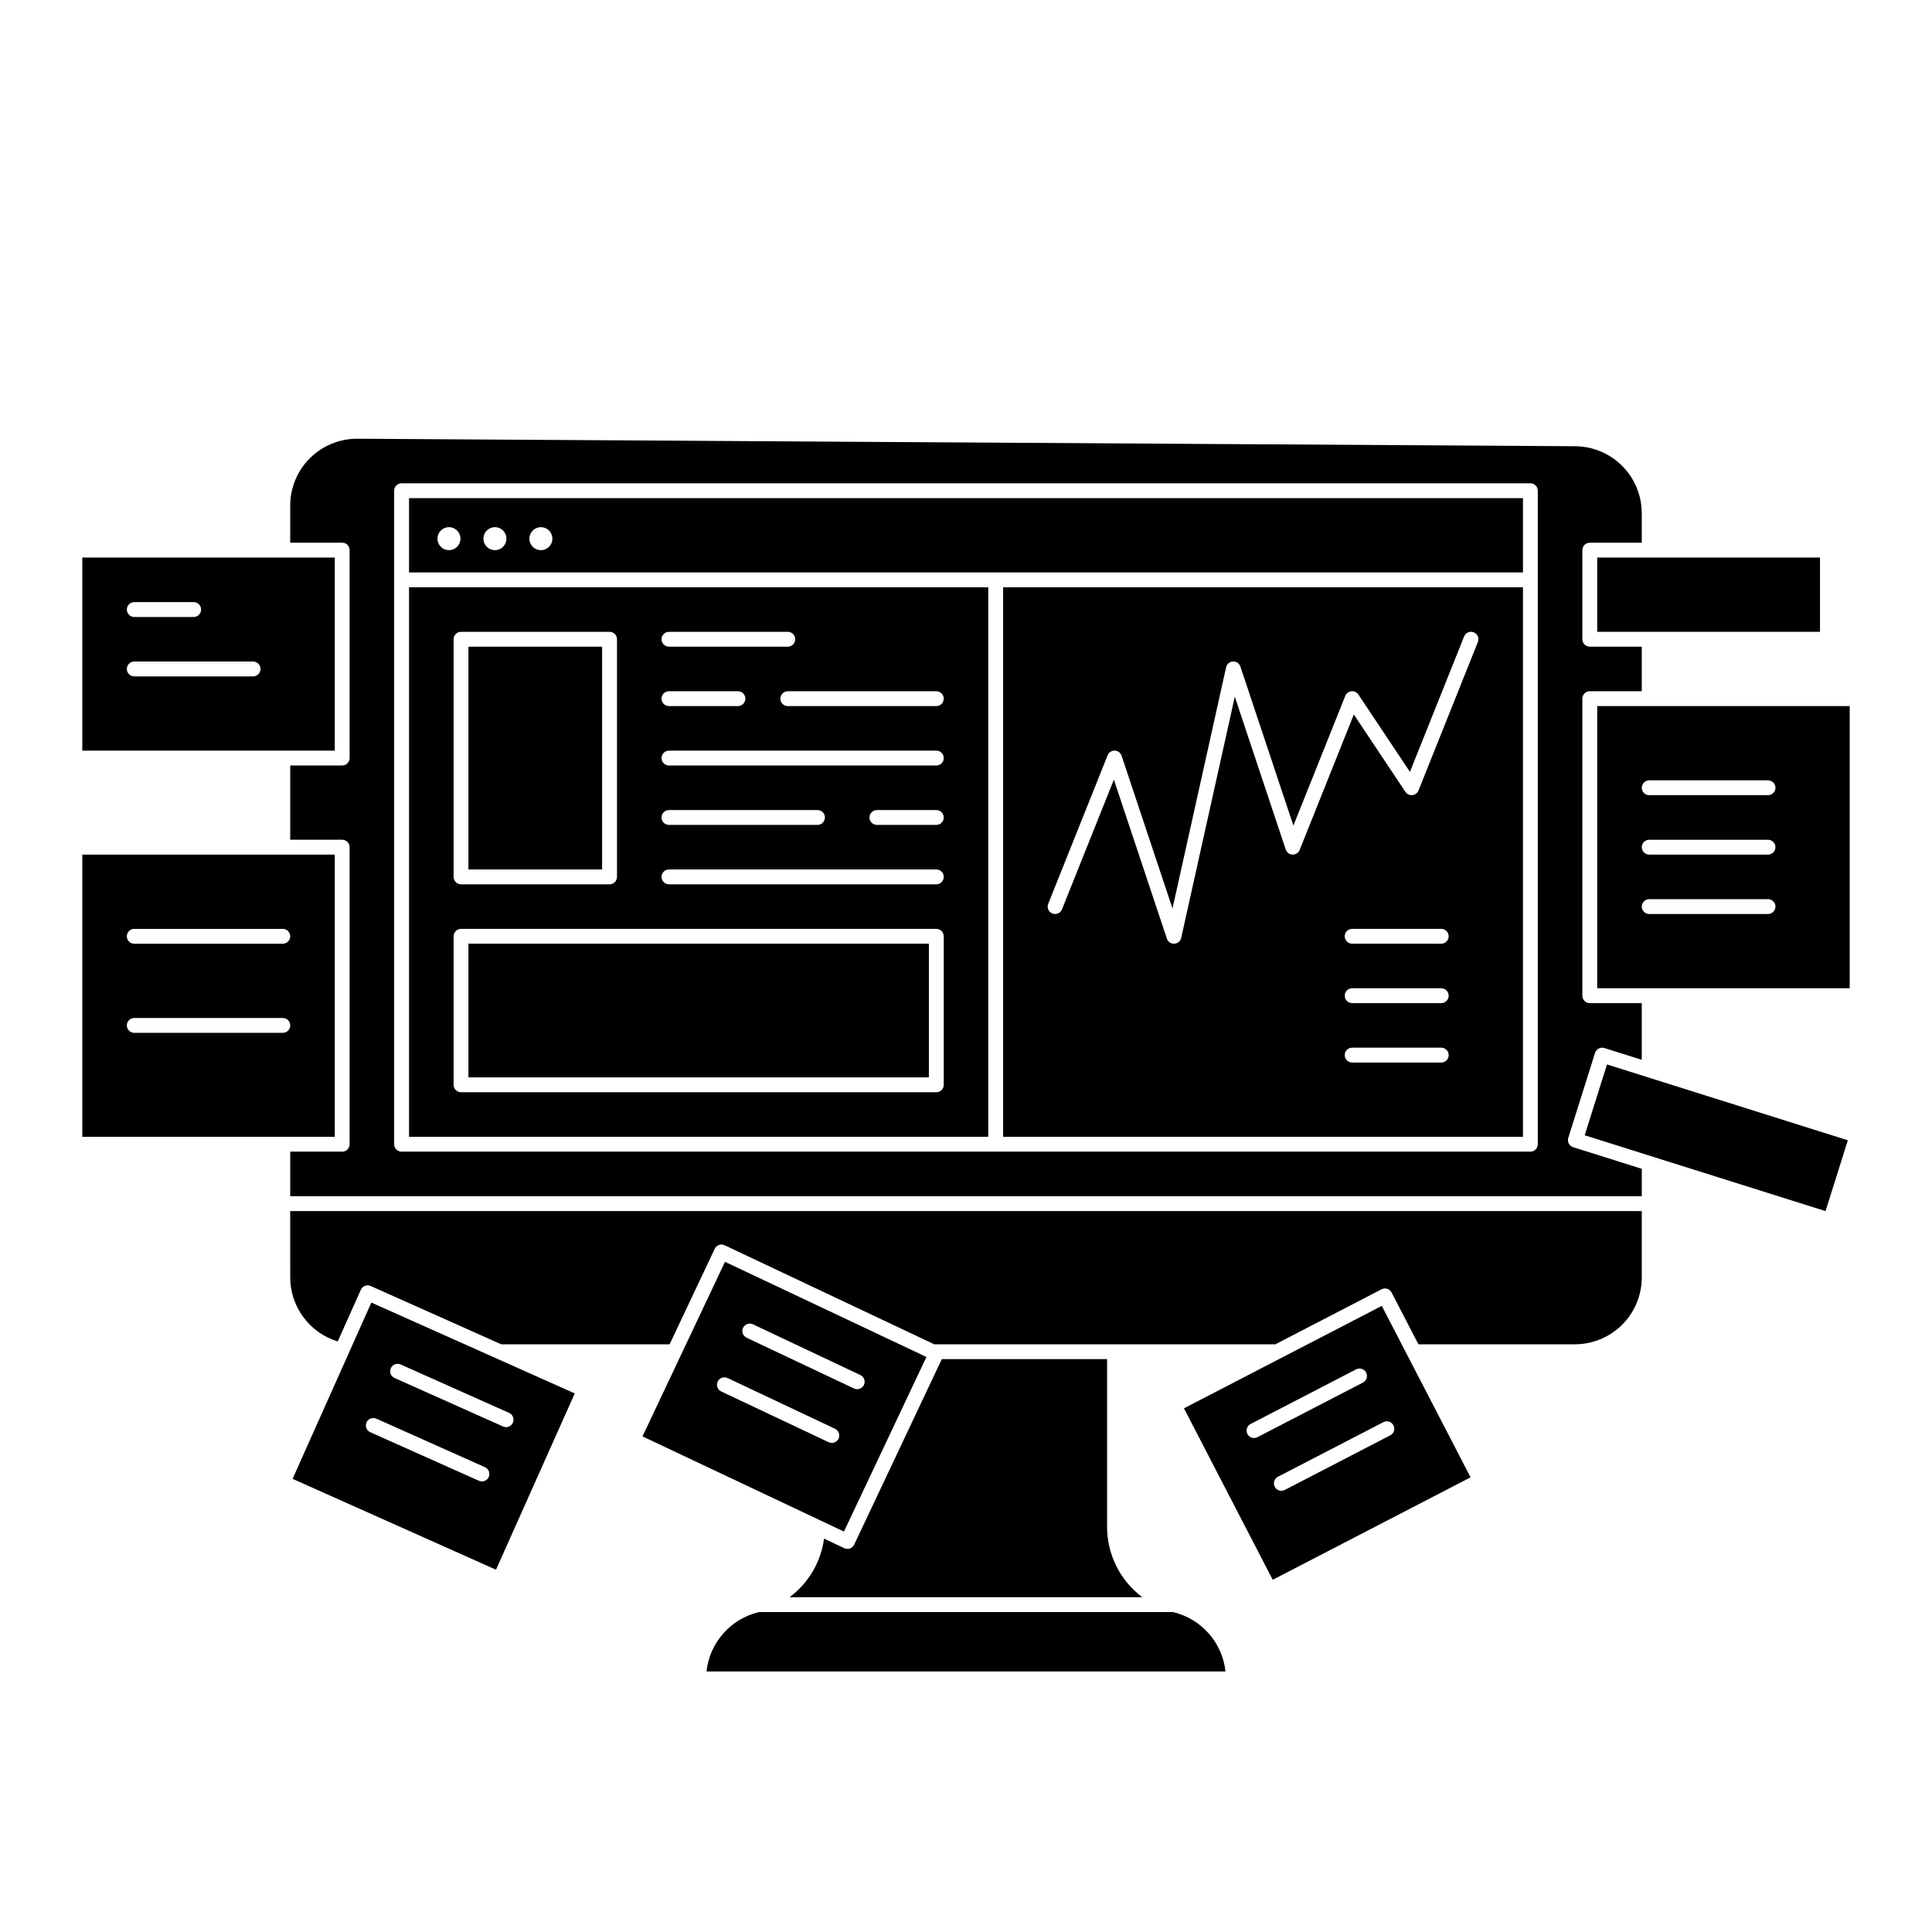
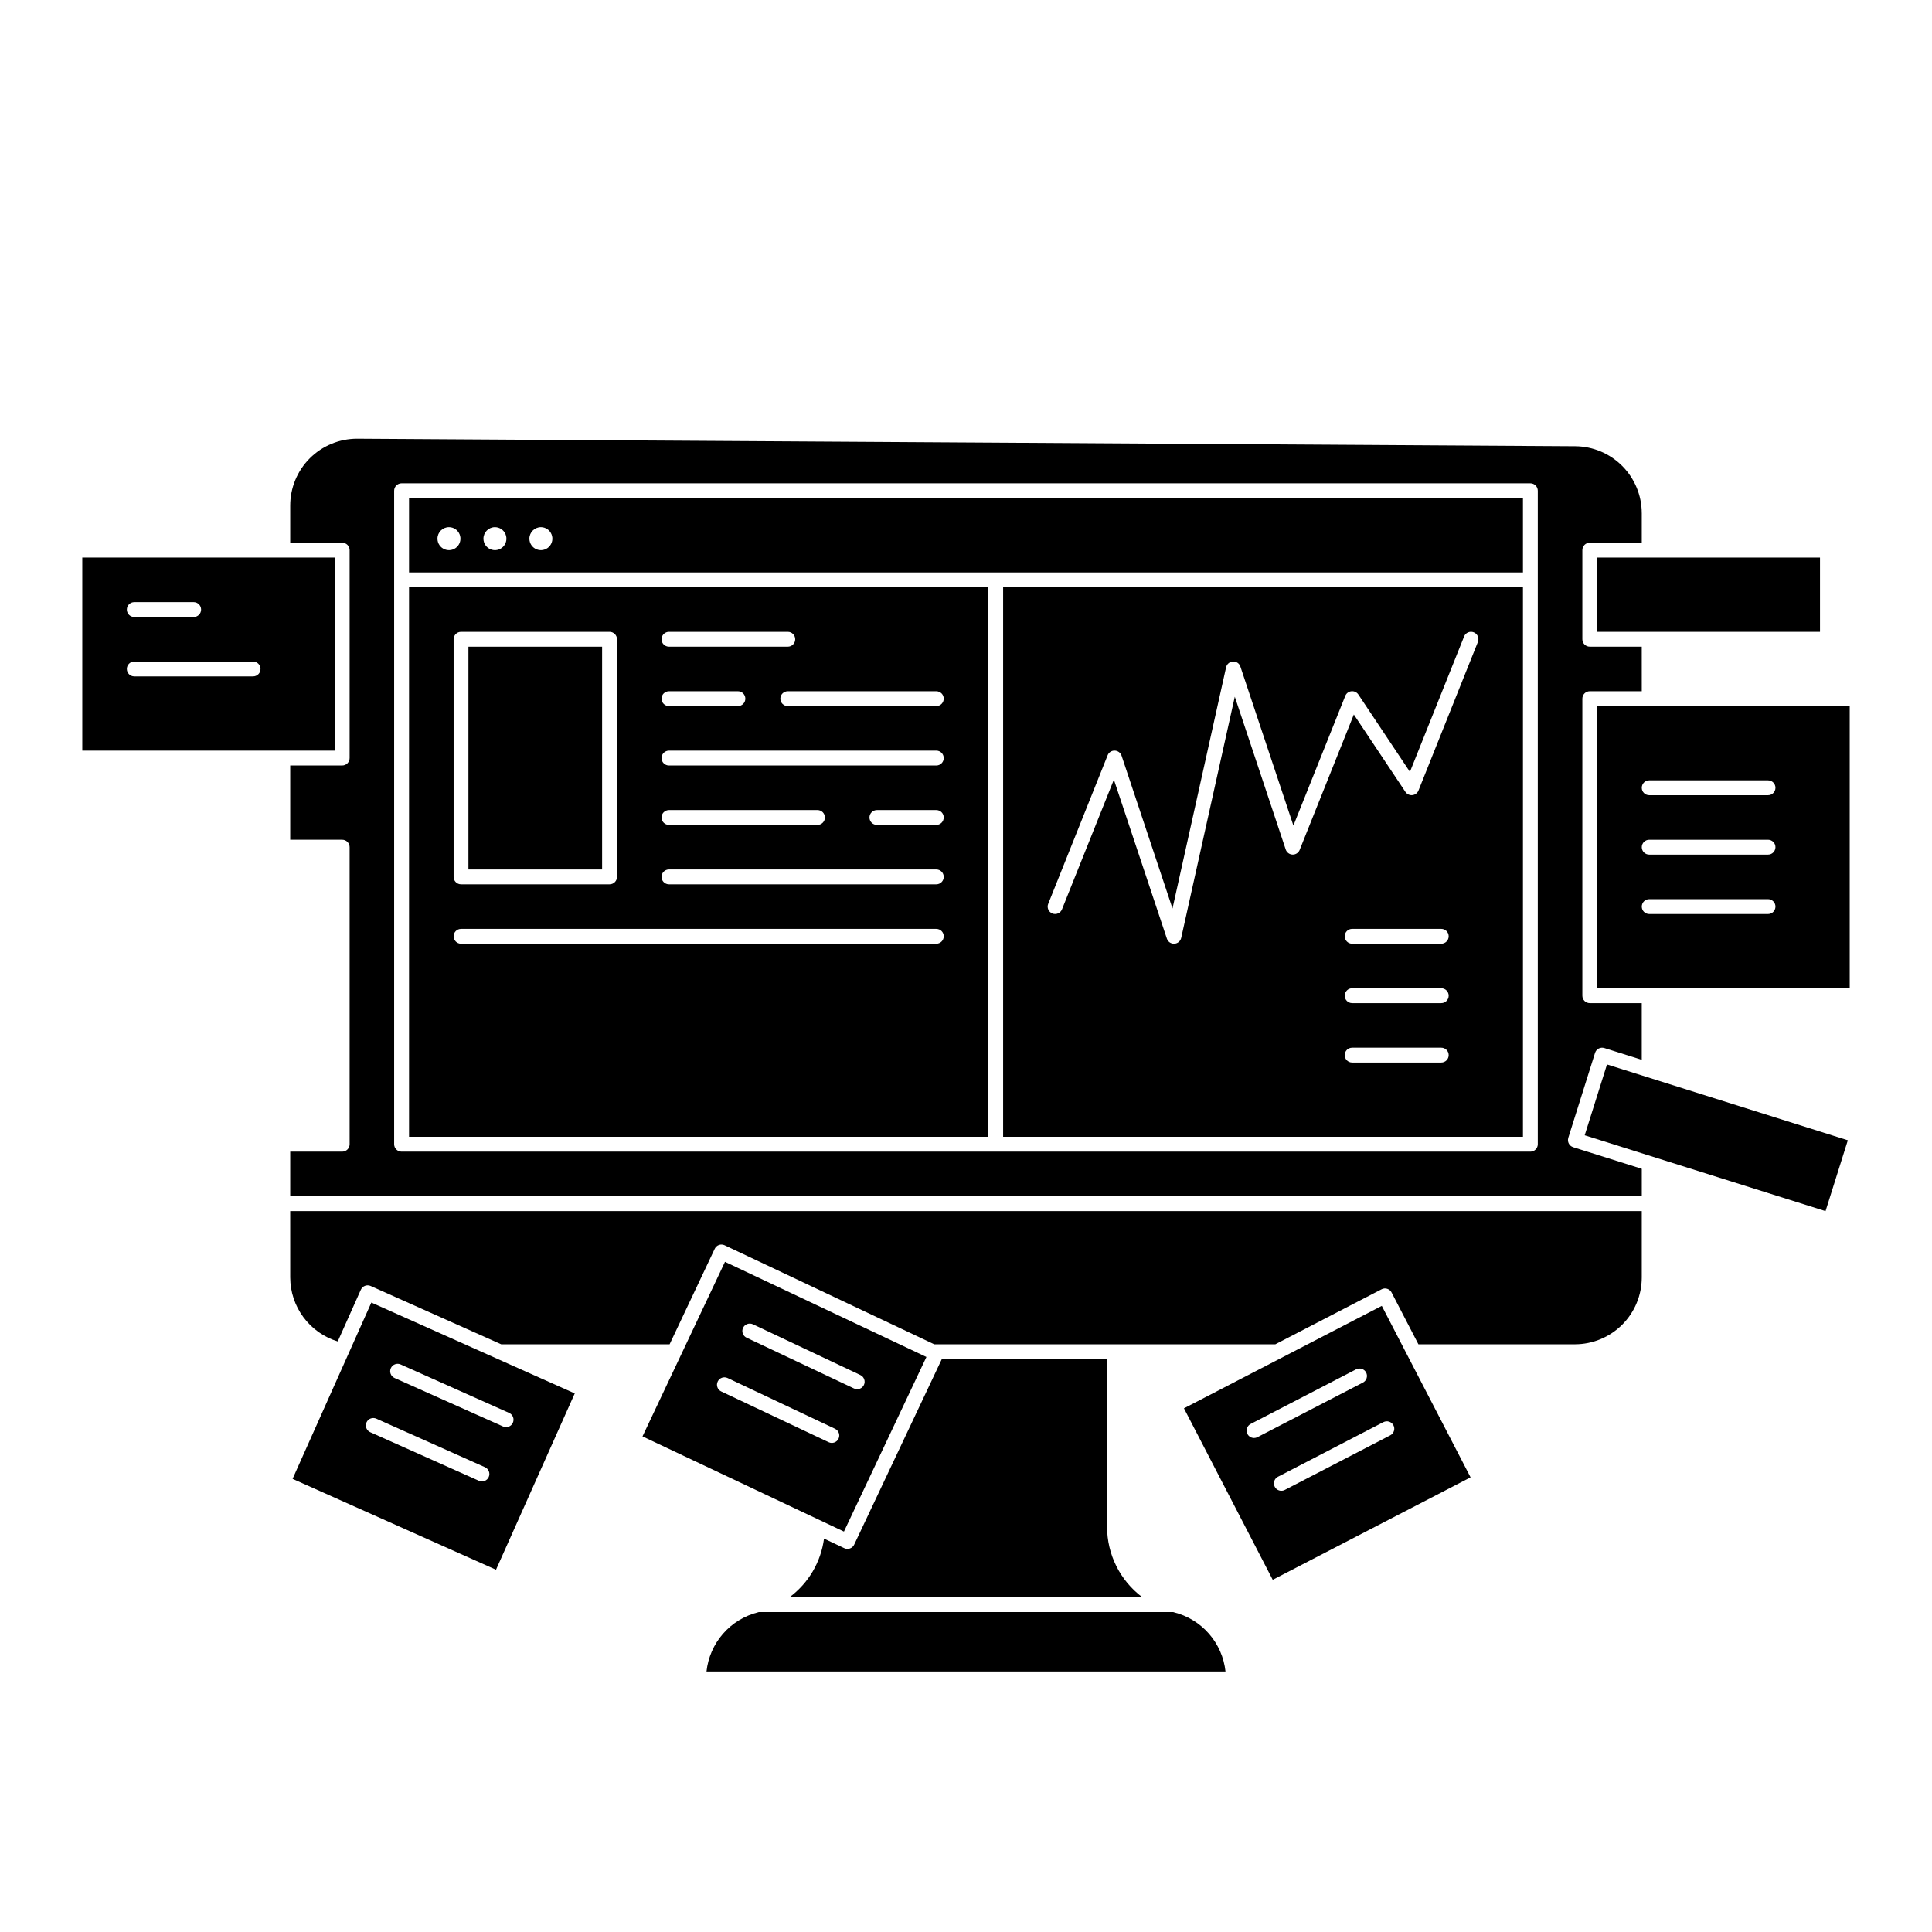
<svg xmlns="http://www.w3.org/2000/svg" fill="#000000" width="800px" height="800px" version="1.1" viewBox="144 144 512 512">
  <g>
-     <path d="m268.14 394.09h122.02v35.426h-122.02z" />
    <path d="m409.84 445.26h137.76v-145.63h-137.76zm116.11-19.68h-23.617c-1.09 0-1.969-0.879-1.969-1.969 0-1.086 0.879-1.965 1.969-1.965h23.617-0.004c1.09 0 1.969 0.879 1.969 1.965 0 1.09-0.879 1.969-1.969 1.969zm0-15.742h-23.617c-1.09 0-1.969-0.883-1.969-1.969 0-1.086 0.879-1.969 1.969-1.969h23.617-0.004c1.09 0 1.969 0.883 1.969 1.969 0 1.086-0.879 1.969-1.969 1.969zm0-15.742-23.617-0.004c-1.09 0-1.969-0.879-1.969-1.969 0-1.086 0.879-1.965 1.969-1.965h23.617-0.004c1.09 0 1.969 0.879 1.969 1.965 0 1.09-0.879 1.969-1.969 1.969zm-104.16-10.574 15.742-39.359c0.301-0.773 1.059-1.27 1.887-1.238 0.824 0.023 1.547 0.562 1.809 1.344l13.496 40.492 14.203-63.914v0.004c0.191-0.867 0.938-1.496 1.824-1.543 0.883-0.055 1.695 0.5 1.965 1.344l14.047 42.137 13.75-34.371c0.27-0.68 0.895-1.152 1.621-1.227 0.727-0.078 1.438 0.258 1.844 0.863l13.668 20.504 14.355-35.887c0.402-1.008 1.547-1.5 2.559-1.098 1.008 0.406 1.5 1.551 1.094 2.559l-15.742 39.359v0.004c-0.273 0.676-0.898 1.148-1.625 1.223-0.727 0.078-1.434-0.258-1.84-0.863l-13.668-20.504-14.355 35.887c-0.309 0.766-1.059 1.262-1.887 1.234-0.824-0.023-1.547-0.559-1.809-1.344l-13.496-40.492-14.203 63.914c-0.191 0.867-0.938 1.5-1.828 1.543h-0.098c-0.848 0-1.602-0.539-1.867-1.344l-14.047-42.137-13.75 34.371c-0.402 1.012-1.547 1.5-2.559 1.098-1.008-0.402-1.5-1.551-1.094-2.559z" />
    <path d="m220.91 482.54c0.012 3.805 1.238 7.5 3.508 10.551 2.266 3.055 5.449 5.297 9.086 6.406l6.121-13.703h0.004c0.441-0.992 1.605-1.438 2.598-0.996l34.594 15.453h44.633l11.957-25.309c0.223-0.469 0.625-0.836 1.117-1.012 0.488-0.176 1.031-0.148 1.504 0.074l55.559 26.25h90.387l28.148-14.574v-0.004c0.465-0.242 1.008-0.289 1.504-0.129 0.5 0.156 0.914 0.508 1.152 0.973l7.113 13.734h41.48c4.695-0.008 9.199-1.875 12.52-5.195 3.32-3.32 5.188-7.82 5.191-12.52v-17.594h-358.18z" />
-     <path d="m252.4 445.26h153.5v-145.63h-153.5zm141.7-116.11c0 0.523-0.207 1.023-0.574 1.395-0.371 0.367-0.871 0.574-1.395 0.574h-39.359c-1.086 0-1.969-0.879-1.969-1.969 0-1.086 0.883-1.965 1.969-1.965h39.359c0.523 0 1.023 0.207 1.395 0.574 0.367 0.371 0.574 0.871 0.574 1.391zm-72.816-17.711h31.488c1.086 0 1.969 0.883 1.969 1.969s-0.883 1.969-1.969 1.969h-31.488c-1.086 0-1.969-0.883-1.969-1.969s0.883-1.969 1.969-1.969zm0 15.742h18.27v0.004c1.086 0 1.969 0.879 1.969 1.965 0 1.09-0.883 1.969-1.969 1.969h-18.27c-1.086 0-1.969-0.879-1.969-1.969 0-1.086 0.883-1.965 1.969-1.965zm0 15.742h70.848v0.004c1.09 0 1.969 0.883 1.969 1.969 0 1.086-0.879 1.969-1.969 1.969h-70.848c-1.086 0-1.969-0.883-1.969-1.969 0-1.086 0.883-1.969 1.969-1.969zm72.816 17.711v0.004c0 0.523-0.207 1.023-0.574 1.395-0.371 0.367-0.871 0.574-1.395 0.574h-15.742c-1.086 0-1.969-0.879-1.969-1.969 0-1.086 0.883-1.965 1.969-1.965h15.742c0.523 0 1.023 0.207 1.395 0.574 0.367 0.371 0.574 0.871 0.574 1.391zm-72.816-1.969h39.359v0.008c1.09 0 1.969 0.879 1.969 1.965 0 1.09-0.879 1.969-1.969 1.969h-39.359c-1.086 0-1.969-0.879-1.969-1.969 0-1.086 0.883-1.965 1.969-1.965zm0 15.742h70.848v0.008c1.09 0 1.969 0.883 1.969 1.969 0 1.086-0.879 1.969-1.969 1.969h-70.848c-1.086 0-1.969-0.883-1.969-1.969 0-1.086 0.883-1.969 1.969-1.969zm-57.07-61.008v0.008c0-1.086 0.879-1.969 1.969-1.969h39.359c0.52 0 1.023 0.207 1.391 0.578 0.367 0.367 0.578 0.867 0.578 1.391v62.977c0 0.523-0.211 1.023-0.578 1.391-0.367 0.371-0.871 0.578-1.391 0.578h-39.359c-1.09 0-1.969-0.883-1.969-1.969zm0 78.719v0.008c0-1.086 0.879-1.965 1.969-1.965h125.95c0.523 0 1.023 0.207 1.395 0.574 0.367 0.371 0.574 0.871 0.574 1.391v39.363c0 0.52-0.207 1.02-0.574 1.391-0.371 0.367-0.871 0.574-1.395 0.574h-125.95c-1.09 0-1.969-0.879-1.969-1.965z" />
+     <path d="m252.4 445.26h153.5v-145.63h-153.5zm141.7-116.11c0 0.523-0.207 1.023-0.574 1.395-0.371 0.367-0.871 0.574-1.395 0.574h-39.359c-1.086 0-1.969-0.879-1.969-1.969 0-1.086 0.883-1.965 1.969-1.965h39.359c0.523 0 1.023 0.207 1.395 0.574 0.367 0.371 0.574 0.871 0.574 1.391zm-72.816-17.711h31.488c1.086 0 1.969 0.883 1.969 1.969s-0.883 1.969-1.969 1.969h-31.488c-1.086 0-1.969-0.883-1.969-1.969s0.883-1.969 1.969-1.969zm0 15.742h18.27v0.004c1.086 0 1.969 0.879 1.969 1.965 0 1.09-0.883 1.969-1.969 1.969h-18.27c-1.086 0-1.969-0.879-1.969-1.969 0-1.086 0.883-1.965 1.969-1.965zm0 15.742h70.848v0.004c1.09 0 1.969 0.883 1.969 1.969 0 1.086-0.879 1.969-1.969 1.969h-70.848c-1.086 0-1.969-0.883-1.969-1.969 0-1.086 0.883-1.969 1.969-1.969zm72.816 17.711v0.004c0 0.523-0.207 1.023-0.574 1.395-0.371 0.367-0.871 0.574-1.395 0.574h-15.742c-1.086 0-1.969-0.879-1.969-1.969 0-1.086 0.883-1.965 1.969-1.965h15.742c0.523 0 1.023 0.207 1.395 0.574 0.367 0.371 0.574 0.871 0.574 1.391zm-72.816-1.969h39.359v0.008c1.09 0 1.969 0.879 1.969 1.965 0 1.09-0.879 1.969-1.969 1.969h-39.359c-1.086 0-1.969-0.879-1.969-1.969 0-1.086 0.883-1.965 1.969-1.965zm0 15.742h70.848v0.008c1.09 0 1.969 0.883 1.969 1.969 0 1.086-0.879 1.969-1.969 1.969h-70.848c-1.086 0-1.969-0.883-1.969-1.969 0-1.086 0.883-1.969 1.969-1.969zm-57.07-61.008v0.008c0-1.086 0.879-1.969 1.969-1.969h39.359c0.52 0 1.023 0.207 1.391 0.578 0.367 0.367 0.578 0.867 0.578 1.391v62.977c0 0.523-0.211 1.023-0.578 1.391-0.367 0.371-0.871 0.578-1.391 0.578h-39.359c-1.09 0-1.969-0.883-1.969-1.969zm0 78.719v0.008c0-1.086 0.879-1.965 1.969-1.965h125.95c0.523 0 1.023 0.207 1.395 0.574 0.367 0.371 0.574 0.871 0.574 1.391c0 0.52-0.207 1.02-0.574 1.391-0.371 0.367-0.871 0.574-1.395 0.574h-125.95c-1.09 0-1.969-0.879-1.969-1.965z" />
    <path d="m268.14 315.38h35.426v59.039h-35.426z" />
    <path d="m455.1 571.27c-0.07-0.02-0.133-0.043-0.195-0.059h-109.8c-0.066 0.02-0.133 0.043-0.203 0.059-3.609 0.902-6.856 2.891-9.301 5.695-2.445 2.805-3.969 6.293-4.371 9.992h137.54c-0.398-3.699-1.926-7.188-4.371-9.992-2.441-2.805-5.688-4.789-9.297-5.695z" />
    <path d="m457.76 517.22 23.527 45.438 52.43-27.148-23.527-45.438zm19.473 7.648h0.004c-0.281 0.145-0.59 0.219-0.906 0.219-0.906 0-1.695-0.617-1.91-1.5-0.215-0.883 0.199-1.797 1.004-2.215l27.961-14.48v0.004c0.969-0.5 2.156-0.125 2.656 0.84 0.5 0.969 0.121 2.156-0.844 2.656zm36.043-3.148h0.004c0.242 0.461 0.289 1.004 0.129 1.504-0.156 0.496-0.508 0.91-0.973 1.152l-27.961 14.477c-0.465 0.242-1.004 0.285-1.5 0.129-0.5-0.156-0.914-0.508-1.152-0.969-0.5-0.969-0.125-2.156 0.84-2.656l27.961-14.48 0.004 0.004c0.961-0.496 2.148-0.121 2.648 0.84z" />
    <path d="m393.59 504.18-23.223 49.16v0.004c-0.223 0.473-0.625 0.836-1.117 1.012-0.488 0.176-1.031 0.148-1.504-0.074l-5.375-2.539h0.004c-0.82 6.199-4.113 11.801-9.129 15.531h93.473c-5.879-4.406-9.336-11.328-9.332-18.676v-44.418z" />
    <path d="m559.61 445.55 7.094-22.527c0.324-1.035 1.43-1.613 2.465-1.285l9.914 3.121v-15.02h-13.773c-1.09 0-1.969-0.883-1.969-1.969v-78.723c0-1.086 0.879-1.965 1.969-1.965h13.777l-0.004-11.809h-13.773c-1.09 0-1.969-0.883-1.969-1.969v-23.617c0-1.086 0.879-1.969 1.969-1.969h13.777v-7.852h-0.004c-0.012-4.676-1.867-9.156-5.164-12.473s-7.766-5.199-12.441-5.238l-322.75-1.988h-0.113c-4.695 0.004-9.199 1.871-12.52 5.191-3.32 3.32-5.184 7.824-5.184 12.52v9.84h13.777c0.52 0 1.02 0.211 1.391 0.578 0.367 0.371 0.574 0.871 0.574 1.391v55.105c0 0.523-0.207 1.023-0.574 1.391-0.371 0.371-0.871 0.578-1.391 0.578h-13.777v19.68h13.777c0.52 0 1.02 0.207 1.391 0.574 0.367 0.371 0.574 0.871 0.574 1.395v78.719c0 0.523-0.207 1.023-0.574 1.391-0.371 0.371-0.871 0.578-1.391 0.578h-13.777v11.809h358.18v-7.262l-18.188-5.727v-0.004c-1.035-0.324-1.613-1.43-1.285-2.465zm-8.078 1.68c0 0.523-0.207 1.023-0.578 1.391-0.367 0.371-0.867 0.578-1.391 0.578h-299.14c-1.086 0-1.969-0.883-1.969-1.969v-173.18c0-1.086 0.883-1.969 1.969-1.969h299.14c0.523 0 1.023 0.207 1.391 0.578 0.371 0.367 0.578 0.867 0.578 1.391z" />
    <path d="m221.54 535.91 53.906 24.082 20.871-46.719-53.906-24.078zm26.035-29.324-0.004 0.004c0.445-0.992 1.609-1.438 2.602-0.996l28.75 12.844c0.992 0.445 1.438 1.609 0.992 2.602-0.441 0.992-1.605 1.438-2.598 0.992l-28.75-12.844c-0.992-0.441-1.438-1.605-0.992-2.598zm-3.824 13.383 28.75 12.844v0.004c0.48 0.207 0.863 0.602 1.055 1.09 0.188 0.492 0.176 1.039-0.039 1.52-0.215 0.48-0.613 0.855-1.105 1.039-0.492 0.184-1.039 0.164-1.516-0.055l-28.75-12.848c-0.484-0.207-0.863-0.602-1.055-1.094-0.191-0.488-0.18-1.035 0.035-1.516s0.613-0.855 1.105-1.039c0.492-0.188 1.039-0.164 1.52 0.055z" />
-     <path d="m232.72 370.48h-66.914v74.785h66.914zm-13.777 47.234h-39.359c-1.086 0-1.969-0.883-1.969-1.969 0-1.086 0.883-1.969 1.969-1.969h39.359c1.086 0 1.969 0.883 1.969 1.969 0 1.086-0.883 1.969-1.969 1.969zm0-23.617h-39.359c-1.086 0-1.969-0.879-1.969-1.969 0-1.086 0.883-1.965 1.969-1.965h39.359c1.086 0 1.969 0.879 1.969 1.965 0 1.09-0.883 1.969-1.969 1.969z" />
    <path d="m232.72 291.76h-66.914v51.168h66.914zm-53.137 11.809h15.742c1.09 0 1.969 0.883 1.969 1.969 0 1.086-0.879 1.969-1.969 1.969h-15.742c-1.086 0-1.969-0.883-1.969-1.969 0-1.086 0.883-1.969 1.969-1.969zm31.488 19.68h-31.488c-1.086 0-1.969-0.883-1.969-1.969 0-1.086 0.883-1.969 1.969-1.969h31.488c1.086 0 1.969 0.883 1.969 1.969 0 1.086-0.883 1.969-1.969 1.969z" />
    <path d="m563.96 444.86 5.91-18.77 63.824 20.098-5.91 18.77z" />
    <path d="m314.27 524.66 53.383 25.219 21.859-46.266-53.383-25.219zm26.648-28.766v0.004c0.223-0.473 0.625-0.84 1.117-1.016s1.031-0.148 1.504 0.074l28.473 13.449c0.98 0.465 1.402 1.641 0.938 2.621-0.465 0.984-1.637 1.402-2.621 0.941l-28.469-13.453c-0.473-0.223-0.836-0.621-1.016-1.113-0.176-0.492-0.148-1.035 0.074-1.504zm24.367 26.746v0.004c0.984 0.465 1.402 1.637 0.938 2.621-0.461 0.98-1.637 1.402-2.617 0.938l-28.473-13.449c-0.984-0.465-1.402-1.641-0.938-2.621 0.465-0.984 1.637-1.402 2.621-0.941z" />
    <path d="m567.28 291.76h59.039v19.68h-59.039z" />
    <path d="m252.4 295.7h295.2v-19.68h-295.2zm34.941-11.992v-0.004c1.23 0 2.344 0.742 2.812 1.883 0.473 1.137 0.211 2.445-0.66 3.316-0.871 0.871-2.18 1.133-3.316 0.66-1.141-0.469-1.883-1.582-1.883-2.812 0.004-1.68 1.367-3.043 3.047-3.047zm-12.18 0v-0.004c1.23 0 2.344 0.742 2.812 1.879 0.473 1.141 0.215 2.449-0.656 3.32-0.871 0.871-2.184 1.133-3.32 0.66-1.137-0.469-1.879-1.582-1.879-2.812 0-1.68 1.363-3.043 3.043-3.047zm-12.18 0v-0.004c1.23 0 2.344 0.742 2.812 1.883 0.473 1.137 0.211 2.445-0.66 3.316-0.871 0.871-2.18 1.133-3.316 0.66-1.141-0.469-1.883-1.582-1.883-2.812 0-1.684 1.367-3.047 3.047-3.047z" />
    <path d="m567.28 331.12v74.785h66.914v-74.785zm45.266 55.105h-31.488c-1.086 0-1.969-0.883-1.969-1.969 0-1.086 0.883-1.969 1.969-1.969h31.488c1.086 0 1.969 0.883 1.969 1.969 0 1.086-0.883 1.969-1.969 1.969zm0-15.742-31.488-0.004c-1.086 0-1.969-0.879-1.969-1.965 0-1.09 0.883-1.969 1.969-1.969h31.488c1.086 0 1.969 0.879 1.969 1.969 0 1.086-0.883 1.965-1.969 1.965zm0-15.742-31.488-0.004c-1.086 0-1.969-0.883-1.969-1.969s0.883-1.969 1.969-1.969h31.488c1.086 0 1.969 0.883 1.969 1.969s-0.883 1.969-1.969 1.969z" />
  </g>
</svg>